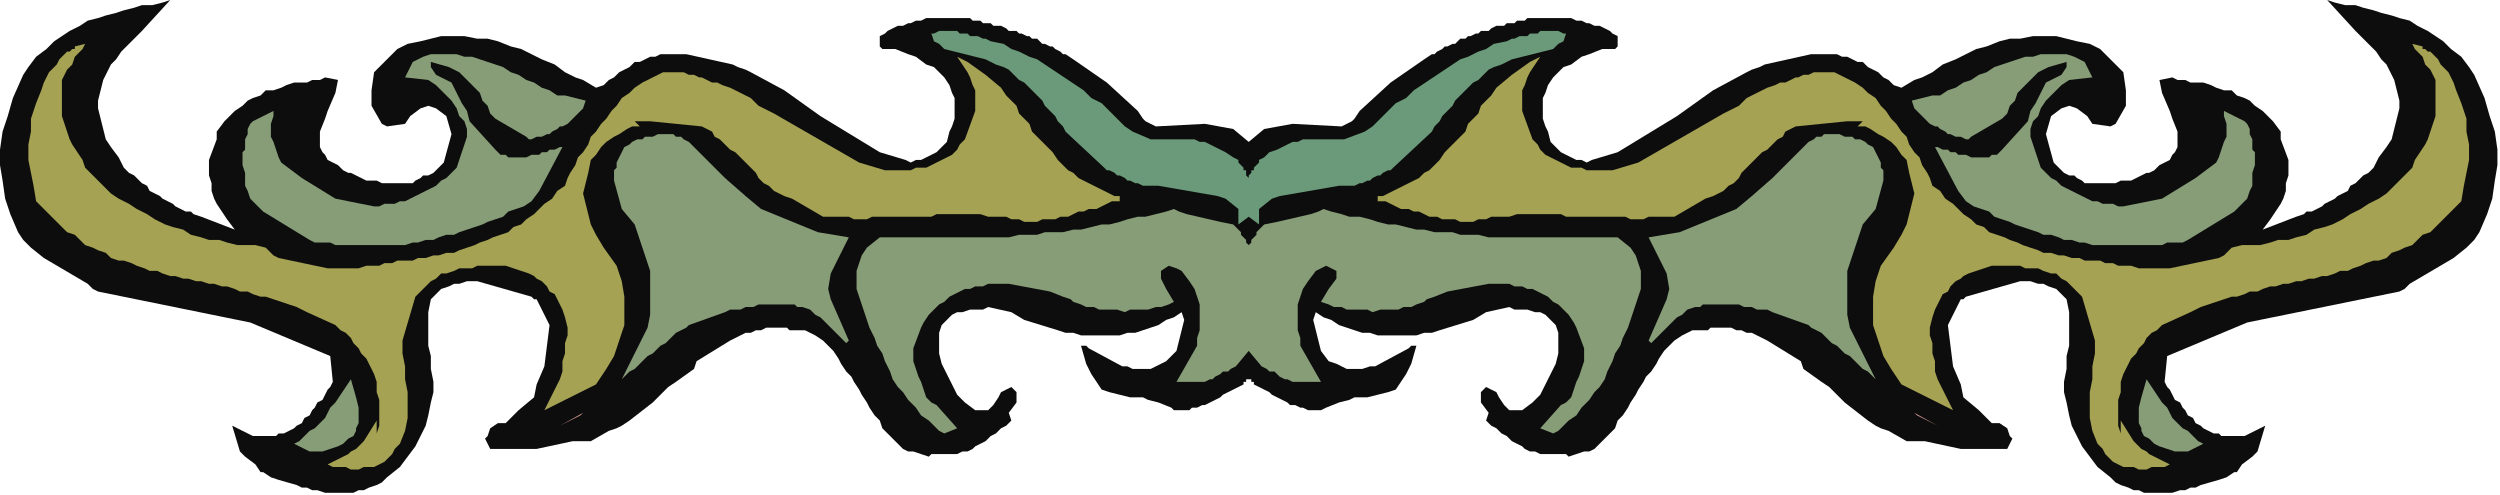
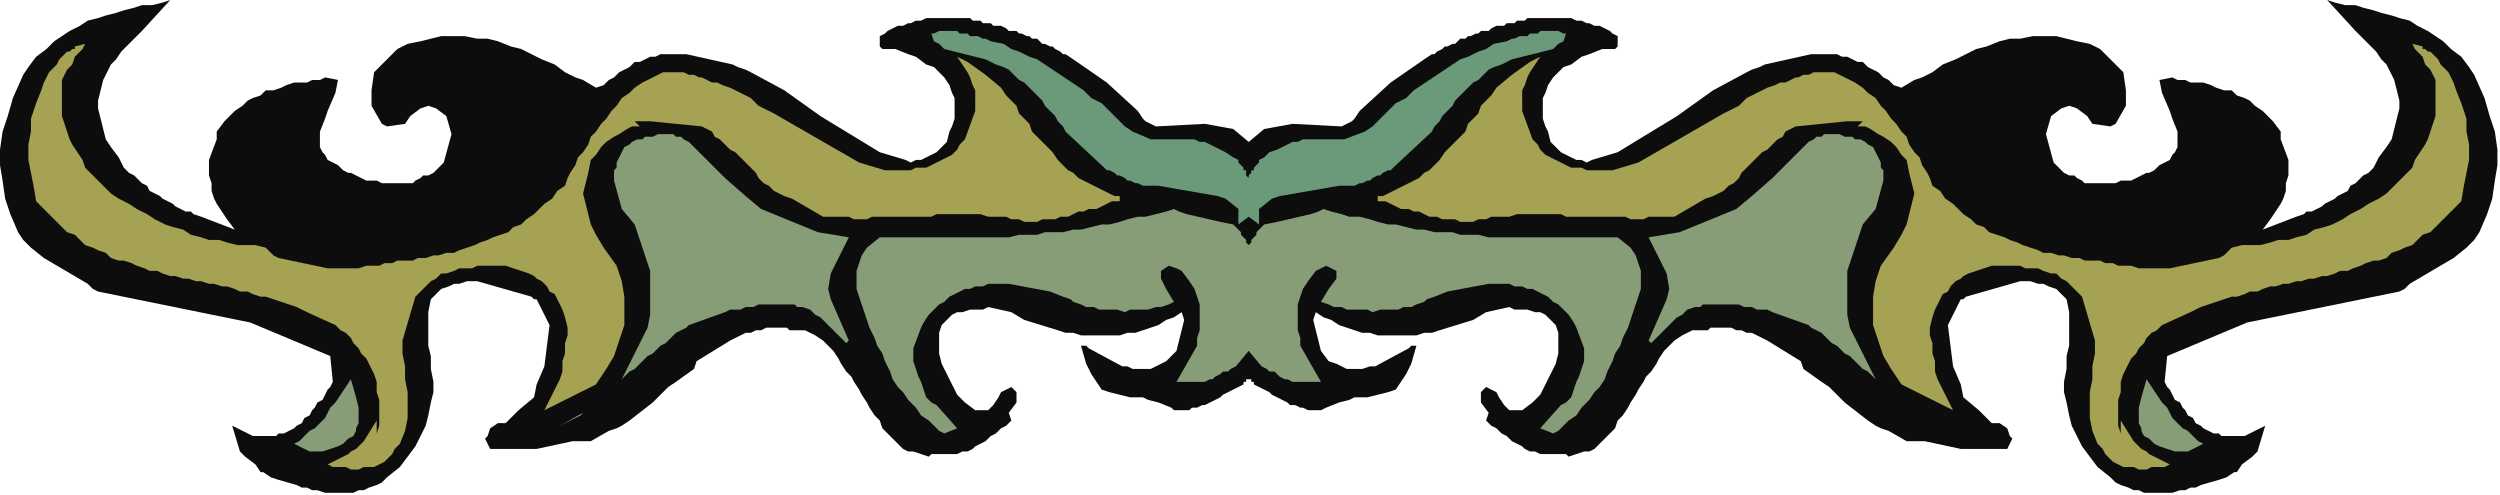
<svg xmlns="http://www.w3.org/2000/svg" xmlns:ns1="http://sodipodi.sourceforge.net/DTD/sodipodi-0.dtd" xmlns:ns2="http://www.inkscape.org/namespaces/inkscape" version="1.0" width="256.381mm" height="50.8mm" id="svg31" ns1:docname="DSGNC075.WMF">
  <ns1:namedview pagecolor="#ffffff" bordercolor="#666666" borderopacity="1" objecttolerance="10" gridtolerance="10" guidetolerance="10" ns2:pageopacity="0" ns2:pageshadow="2" ns2:window-width="640" ns2:window-height="480" id="namedview33" />
  <defs id="defs3">
    <pattern id="WMFhbasepattern" patternUnits="userSpaceOnUse" width="6" height="6" x="0" y="0" />
  </defs>
  <path style="fill:#0e0d0d;fill-rule:evenodd;fill-opacity:1;stroke:none;" d="  M 484,55   L 478,50   L 467,48   L 448,49   L 446,48   L 444,47   L 443,46   L 441,43   L 429,32   L 416,23   L 413,21   L 412,21   L 411,20   L 409,19   L 408,18   L 407,18   L 405,17   L 404,17   L 403,16   L 402,15   L 400,15   L 399,14   L 398,14   L 396,13   L 395,13   L 394,12   L 392,12   L 391,12   L 390,11   L 388,10   L 387,10   L 385,10   L 384,9   L 383,9   L 381,9   L 380,8   L 379,8   L 377,8   L 376,7   L 374,7   L 373,7   L 372,7   L 370,7   L 368,7   L 367,7   L 365,7   L 363,7   L 361,7   L 359,7   L 357,8   L 355,8   L 353,9   L 352,9   L 350,10   L 348,10   L 346,11   L 344,12   L 343,13   L 341,14   L 341,18   L 342,19   L 347,19   L 352,21   L 355,22   L 359,25   L 362,26   L 363,27   L 366,30   L 368,33   L 369,36   L 370,38   L 370,41   L 370,43   L 370,46   L 369,49   L 368,51   L 367,55   L 365,57   L 363,59   L 361,60   L 359,61   L 357,62   L 355,62   L 353,63   L 351,62   L 341,59   L 318,45   L 304,35   L 291,28   L 289,27   L 286,26   L 284,25   L 266,21   L 264,21   L 262,21   L 260,21   L 258,21   L 256,21   L 254,22   L 252,22   L 250,23   L 248,24   L 246,24   L 244,26   L 242,27   L 240,28   L 238,30   L 236,31   L 234,33   L 231,34   L 226,31   L 223,30   L 219,28   L 215,25   L 210,23   L 206,21   L 202,19   L 198,18   L 193,16   L 189,15   L 185,15   L 180,14   L 176,14   L 171,14   L 167,15   L 163,16   L 158,17   L 154,19   L 145,28   L 144,35   L 144,41   L 148,48   L 150,49   L 157,48   L 159,45   L 163,42   L 166,41   L 169,42   L 173,45   L 175,52   L 172,63   L 171,64   L 169,66   L 168,67   L 166,68   L 164,68   L 163,69   L 161,70   L 160,71   L 158,71   L 156,71   L 154,71   L 152,71   L 150,71   L 148,71   L 146,70   L 144,70   L 142,70   L 140,69   L 138,68   L 136,67   L 135,67   L 133,66   L 131,64   L 129,63   L 127,62   L 126,60   L 125,59   L 124,57   L 124,55   L 124,54   L 124,52   L 124,51   L 126,46   L 127,43   L 130,36   L 131,31   L 126,30   L 124,31   L 121,31   L 119,32   L 116,32   L 114,32   L 111,33   L 109,34   L 106,35   L 103,35   L 101,37   L 98,38   L 96,39   L 94,41   L 91,43   L 89,45   L 87,47   L 84,51   L 84,54   L 81,62   L 81,65   L 81,68   L 82,71   L 82,74   L 83,77   L 84,79   L 86,82   L 88,85   L 91,89   L 78,84   L 75,83   L 74,82   L 72,82   L 70,81   L 68,80   L 67,79   L 65,78   L 63,77   L 62,76   L 60,75   L 58,74   L 57,72   L 55,71   L 54,70   L 52,68   L 50,67   L 48,65   L 46,61   L 43,57   L 41,54   L 40,50   L 39,46   L 38,42   L 38,39   L 39,35   L 40,31   L 41,29   L 42,27   L 43,25   L 45,23   L 47,20   L 49,18   L 51,16   L 53,14   L 55,12   L 66,0   L 63,1   L 59,2   L 55,2   L 52,3   L 48,4   L 45,5   L 41,6   L 38,7   L 34,8   L 31,10   L 27,12   L 24,14   L 21,16   L 18,19   L 14,22   L 11,26   L 9,29   L 5,38   L 3,45   L 1,51   L 0,58   L 0,64   L 1,70   L 2,77   L 4,83   L 7,90   L 9,93   L 12,96   L 17,100   L 34,110   L 36,112   L 38,113   L 97,125   L 128,138   L 129,148   L 128,150   L 127,151   L 126,153   L 125,155   L 123,156   L 122,158   L 121,159   L 120,161   L 118,162   L 117,164   L 115,165   L 114,166   L 112,167   L 110,168   L 108,168   L 107,169   L 98,169   L 90,165   L 93,175   L 95,177   L 99,180   L 101,183   L 102,183   L 105,185   L 108,186   L 115,188   L 117,189   L 119,189   L 121,190   L 123,190   L 126,191   L 128,191   L 130,191   L 132,191   L 135,191   L 137,191   L 139,190   L 141,190   L 143,189   L 146,188   L 148,187   L 150,185   L 155,181   L 158,177   L 161,173   L 163,169   L 165,165   L 166,161   L 167,156   L 168,152   L 168,148   L 167,143   L 167,138   L 166,134   L 166,129   L 166,125   L 166,121   L 167,116   L 169,114   L 171,112   L 174,111   L 176,110   L 178,110   L 181,109   L 183,109   L 185,109   L 206,115   L 207,116   L 208,116   L 213,126   L 211,142   L 208,149   L 207,154   L 201,159   L 196,164   L 193,164   L 190,166   L 189,169   L 188,170   L 190,174   L 199,174   L 208,174   L 222,171   L 224,171   L 229,171   L 236,167   L 239,166   L 241,165   L 244,163   L 253,156   L 259,150   L 262,148   L 269,143   L 270,140   L 283,132   L 285,131   L 287,130   L 289,129   L 291,129   L 293,128   L 295,128   L 297,127   L 299,127   L 301,127   L 303,127   L 305,127   L 306,128   L 308,128   L 310,128   L 312,128   L 314,129   L 316,130   L 319,132   L 321,134   L 323,136   L 325,139   L 326,141   L 328,144   L 330,146   L 331,148   L 333,151   L 334,153   L 336,156   L 337,158   L 339,161   L 341,163   L 342,166   L 344,168   L 346,170   L 347,171   L 348,172   L 349,173   L 350,174   L 352,175   L 353,175   L 354,175   L 360,177   L 361,176   L 363,176   L 365,176   L 367,176   L 369,176   L 371,176   L 373,175   L 375,175   L 377,174   L 378,173   L 380,172   L 382,171   L 384,169   L 386,168   L 388,166   L 390,165   L 392,163   L 391,160   L 394,156   L 394,152   L 393,151   L 392,150   L 388,152   L 387,154   L 385,157   L 383,159   L 378,159   L 374,156   L 371,153   L 369,149   L 367,145   L 365,141   L 364,137   L 364,133   L 364,129   L 365,126   L 367,124   L 369,122   L 371,121   L 373,121   L 376,120   L 378,120   L 381,120   L 383,119   L 392,121   L 397,124   L 410,128   L 413,129   L 416,129   L 419,130   L 422,130   L 425,130   L 428,130   L 431,130   L 434,130   L 437,129   L 440,129   L 443,128   L 446,127   L 449,126   L 452,124   L 455,123   L 458,121   L 459,124   L 456,136   L 452,140   L 450,141   L 448,142   L 446,143   L 444,143   L 442,143   L 439,143   L 437,142   L 435,142   L 422,135   L 421,134   L 419,134   L 421,141   L 423,145   L 427,151   L 430,152   L 438,154   L 443,154   L 445,155   L 449,156   L 454,158   L 455,159   L 457,159   L 459,159   L 461,159   L 462,158   L 464,158   L 466,157   L 467,157   L 469,156   L 471,155   L 473,154   L 474,153   L 476,152   L 478,151   L 480,150   L 482,149   L 482,148   L 483,148   L 483,147   L 484,147   L 485,147   L 485,148   L 486,148   L 486,149   L 488,150   L 490,151   L 492,152   L 493,153   L 495,154   L 497,155   L 499,156   L 500,157   L 502,157   L 504,158   L 505,158   L 507,159   L 509,159   L 511,159   L 512,159   L 514,158   L 519,156   L 523,155   L 525,154   L 530,154   L 538,152   L 541,151   L 545,145   L 547,141   L 549,134   L 547,134   L 546,135   L 533,142   L 531,142   L 528,143   L 526,143   L 524,143   L 522,143   L 520,142   L 518,141   L 515,140   L 512,136   L 509,124   L 510,121   L 513,123   L 516,124   L 519,126   L 522,127   L 525,128   L 528,129   L 531,129   L 534,130   L 537,130   L 540,130   L 543,130   L 546,130   L 549,130   L 552,129   L 555,129   L 558,128   L 571,124   L 576,121   L 585,119   L 587,120   L 590,120   L 592,120   L 595,121   L 597,121   L 599,122   L 601,124   L 603,126   L 604,129   L 604,133   L 604,137   L 603,141   L 601,145   L 599,149   L 597,153   L 594,156   L 590,159   L 585,159   L 583,157   L 581,154   L 580,152   L 576,150   L 575,151   L 574,152   L 574,156   L 577,160   L 576,163   L 578,165   L 580,166   L 582,168   L 584,169   L 586,171   L 588,172   L 590,173   L 591,174   L 593,175   L 595,175   L 597,176   L 599,176   L 601,176   L 603,176   L 605,176   L 607,176   L 608,177   L 614,175   L 615,175   L 616,175   L 618,174   L 619,173   L 620,172   L 621,171   L 622,170   L 624,168   L 626,166   L 627,163   L 629,161   L 631,158   L 632,156   L 634,153   L 635,151   L 637,148   L 638,146   L 640,144   L 642,141   L 643,139   L 645,136   L 647,134   L 649,132   L 652,130   L 654,129   L 656,128   L 658,128   L 660,128   L 662,128   L 663,127   L 665,127   L 667,127   L 669,127   L 671,127   L 673,128   L 675,128   L 677,129   L 679,129   L 681,130   L 683,131   L 685,132   L 698,140   L 699,143   L 706,148   L 709,150   L 715,156   L 724,163   L 727,165   L 729,166   L 732,167   L 739,171   L 744,171   L 746,171   L 760,174   L 769,174   L 778,174   L 780,170   L 779,169   L 778,166   L 775,164   L 772,164   L 767,159   L 761,154   L 760,149   L 757,142   L 755,126   L 760,116   L 761,116   L 762,115   L 783,109   L 785,109   L 787,109   L 790,110   L 792,110   L 794,111   L 797,112   L 799,114   L 801,116   L 802,121   L 802,125   L 802,129   L 802,134   L 801,138   L 801,143   L 800,148   L 800,152   L 801,156   L 802,161   L 803,165   L 805,169   L 807,173   L 810,177   L 813,181   L 818,185   L 820,187   L 822,188   L 825,189   L 827,190   L 829,190   L 831,191   L 833,191   L 836,191   L 838,191   L 840,191   L 842,191   L 845,190   L 847,190   L 849,189   L 851,189   L 853,188   L 860,186   L 863,185   L 866,183   L 867,183   L 869,180   L 873,177   L 875,175   L 878,165   L 870,169   L 861,169   L 860,168   L 858,168   L 856,167   L 854,166   L 853,165   L 851,164   L 850,162   L 848,161   L 847,159   L 846,158   L 845,156   L 843,155   L 842,153   L 841,151   L 840,150   L 839,148   L 840,138   L 871,125   L 930,113   L 932,112   L 934,110   L 951,100   L 956,96   L 959,93   L 961,90   L 964,83   L 966,77   L 967,70   L 968,64   L 968,58   L 967,51   L 965,45   L 963,38   L 959,29   L 957,26   L 954,22   L 950,19   L 947,16   L 944,14   L 941,12   L 937,10   L 934,8   L 930,7   L 927,6   L 923,5   L 920,4   L 916,3   L 913,2   L 909,2   L 905,1   L 902,0   L 913,12   L 915,14   L 917,16   L 919,18   L 921,20   L 923,23   L 925,25   L 926,27   L 927,29   L 928,31   L 929,35   L 930,39   L 930,42   L 929,46   L 928,50   L 927,54   L 925,57   L 922,61   L 920,65   L 918,67   L 916,68   L 914,70   L 913,71   L 911,72   L 910,74   L 908,75   L 906,76   L 905,77   L 903,78   L 901,79   L 900,80   L 898,81   L 896,82   L 894,82   L 893,83   L 890,84   L 877,89   L 880,85   L 882,82   L 884,79   L 885,77   L 886,74   L 886,71   L 887,68   L 887,65   L 887,62   L 884,54   L 884,51   L 881,47   L 879,45   L 877,43   L 874,41   L 872,39   L 870,38   L 867,37   L 865,35   L 862,35   L 859,34   L 857,33   L 854,32   L 852,32   L 849,32   L 847,31   L 844,31   L 842,30   L 837,31   L 838,36   L 841,43   L 842,46   L 844,51   L 844,52   L 844,54   L 844,55   L 844,57   L 843,59   L 842,60   L 841,62   L 839,63   L 837,64   L 835,66   L 833,67   L 832,67   L 830,68   L 828,69   L 826,70   L 824,70   L 822,70   L 820,71   L 818,71   L 816,71   L 814,71   L 812,71   L 810,71   L 808,71   L 807,70   L 805,69   L 804,68   L 802,68   L 800,67   L 799,66   L 797,64   L 796,63   L 793,52   L 795,45   L 799,42   L 802,41   L 805,42   L 809,45   L 811,48   L 818,49   L 820,48   L 824,41   L 824,35   L 823,28   L 814,19   L 810,17   L 805,16   L 801,15   L 797,14   L 792,14   L 788,14   L 783,15   L 779,15   L 775,16   L 770,18   L 766,19   L 762,21   L 758,23   L 753,25   L 749,28   L 745,30   L 742,31   L 737,34   L 734,33   L 732,31   L 730,30   L 728,28   L 726,27   L 724,26   L 722,24   L 720,24   L 718,23   L 716,22   L 714,22   L 712,21   L 710,21   L 708,21   L 706,21   L 704,21   L 702,21   L 684,25   L 682,26   L 679,27   L 677,28   L 664,35   L 650,45   L 627,59   L 617,62   L 615,63   L 613,62   L 611,62   L 609,61   L 607,60   L 605,59   L 603,57   L 601,55   L 600,51   L 599,49   L 598,46   L 598,43   L 598,41   L 598,38   L 599,36   L 600,33   L 602,30   L 605,27   L 606,26   L 609,25   L 613,22   L 616,21   L 621,19   L 626,19   L 627,18   L 627,14   L 625,13   L 624,12   L 622,11   L 620,10   L 618,10   L 616,9   L 615,9   L 613,8   L 611,8   L 609,7   L 607,7   L 605,7   L 603,7   L 601,7   L 600,7   L 598,7   L 596,7   L 595,7   L 594,7   L 592,7   L 591,8   L 589,8   L 588,8   L 587,9   L 585,9   L 584,9   L 583,10   L 581,10   L 580,10   L 578,11   L 577,12   L 576,12   L 574,12   L 573,13   L 572,13   L 570,14   L 569,14   L 568,15   L 566,15   L 565,16   L 564,17   L 563,17   L 561,18   L 560,18   L 559,19   L 557,20   L 556,21   L 555,21   L 552,23   L 539,32   L 527,43   L 525,46   L 524,47   L 522,48   L 520,49   L 501,48   L 490,50   L 484,55  z " id="path5" />
  <path style="fill:#869d78;fill-rule:evenodd;fill-opacity:1;stroke:none;" d="  M 484,136   L 489,142   L 491,143   L 492,144   L 494,144   L 495,145   L 496,146   L 498,147   L 499,147   L 501,148   L 502,148   L 504,148   L 505,148   L 506,148   L 508,148   L 509,148   L 511,148   L 512,148   L 504,134   L 504,131   L 503,128   L 503,125   L 503,122   L 503,118   L 504,115   L 505,112   L 507,109   L 510,105   L 512,104   L 514,103   L 518,105   L 518,108   L 515,112   L 512,117   L 515,118   L 517,119   L 520,119   L 522,120   L 525,120   L 527,120   L 530,120   L 532,121   L 535,120   L 537,120   L 540,120   L 542,120   L 544,119   L 547,119   L 549,118   L 552,117   L 553,116   L 556,115   L 561,113   L 577,110   L 579,110   L 581,110   L 583,110   L 585,110   L 587,111   L 590,111   L 592,112   L 594,112   L 596,113   L 598,114   L 600,115   L 602,117   L 604,118   L 606,120   L 608,122   L 610,125   L 611,127   L 614,135   L 614,137   L 614,140   L 613,143   L 612,146   L 611,148   L 610,151   L 609,154   L 607,156   L 605,157   L 597,166   L 602,168   L 604,167   L 606,165   L 608,163   L 611,161   L 613,158   L 616,155   L 618,152   L 620,150   L 622,147   L 623,144   L 625,140   L 626,137   L 628,134   L 629,131   L 631,127   L 632,124   L 633,121   L 634,118   L 635,115   L 636,112   L 636,108   L 636,105   L 635,102   L 634,99   L 632,96   L 627,92   L 623,92   L 619,92   L 616,92   L 612,92   L 609,92   L 605,92   L 602,92   L 598,92   L 595,92   L 591,92   L 588,92   L 584,92   L 580,92   L 577,92   L 573,91   L 570,91   L 566,91   L 563,90   L 559,90   L 556,90   L 552,89   L 549,89   L 545,88   L 541,87   L 538,87   L 534,86   L 531,85   L 527,84   L 523,84   L 520,83   L 516,82   L 513,81   L 511,82   L 508,83   L 495,86   L 490,87   L 489,88   L 488,89   L 487,90   L 487,91   L 486,92   L 485,93   L 485,94   L 484,95   L 483,94   L 483,93   L 482,92   L 481,91   L 481,90   L 480,89   L 479,88   L 478,87   L 473,86   L 460,83   L 457,82   L 455,81   L 452,82   L 448,83   L 444,84   L 441,84   L 437,85   L 434,86   L 430,87   L 427,87   L 423,88   L 419,89   L 416,89   L 412,90   L 409,90   L 405,90   L 402,91   L 398,91   L 395,91   L 391,92   L 388,92   L 384,92   L 380,92   L 377,92   L 373,92   L 370,92   L 366,92   L 363,92   L 359,92   L 356,92   L 352,92   L 349,92   L 345,92   L 341,92   L 336,96   L 334,99   L 333,102   L 332,105   L 332,108   L 332,112   L 333,115   L 334,118   L 335,121   L 336,124   L 337,127   L 339,131   L 340,134   L 342,137   L 343,140   L 345,144   L 346,147   L 348,150   L 350,152   L 352,155   L 355,158   L 357,161   L 360,163   L 362,165   L 364,167   L 366,168   L 371,166   L 363,157   L 361,156   L 359,154   L 358,151   L 357,148   L 356,146   L 355,143   L 354,140   L 354,137   L 354,135   L 357,127   L 358,125   L 360,122   L 362,120   L 364,118   L 366,117   L 368,115   L 370,114   L 372,113   L 374,112   L 376,112   L 378,111   L 381,111   L 383,110   L 385,110   L 387,110   L 389,110   L 391,110   L 407,113   L 412,115   L 415,116   L 416,117   L 419,118   L 421,119   L 424,119   L 426,120   L 428,120   L 431,120   L 433,120   L 436,121   L 438,120   L 440,120   L 443,120   L 445,120   L 448,119   L 450,119   L 453,118   L 455,117   L 452,112   L 450,108   L 450,105   L 453,103   L 456,104   L 458,105   L 461,109   L 463,112   L 464,115   L 465,118   L 465,122   L 465,125   L 465,128   L 464,131   L 464,134   L 456,148   L 457,148   L 459,148   L 460,148   L 461,148   L 463,148   L 464,148   L 466,148   L 467,148   L 469,147   L 470,147   L 471,146   L 473,145   L 474,144   L 476,144   L 477,143   L 479,142   L 484,136  z " id="path7" />
  <path style="fill:#6a9a79;fill-rule:evenodd;fill-opacity:1;stroke:none;" d="  M 488,81   L 493,77   L 496,76   L 519,72   L 520,72   L 521,72   L 523,72   L 524,72   L 525,72   L 527,71   L 528,71   L 530,70   L 531,70   L 532,69   L 534,68   L 535,68   L 536,67   L 538,66   L 539,66   L 540,65   L 555,51   L 556,49   L 558,47   L 559,45   L 561,43   L 563,41   L 564,39   L 566,37   L 568,35   L 571,32   L 573,31   L 575,29   L 577,27   L 579,26   L 582,25   L 584,24   L 586,23   L 602,19   L 604,17   L 606,16   L 607,13   L 606,13   L 604,12   L 603,12   L 601,12   L 600,12   L 599,12   L 597,12   L 596,13   L 594,13   L 593,13   L 592,14   L 590,14   L 589,14   L 587,15   L 586,15   L 584,16   L 579,17   L 576,19   L 573,20   L 569,22   L 566,23   L 563,25   L 560,27   L 557,29   L 554,31   L 551,33   L 548,35   L 545,38   L 541,40   L 538,43   L 535,46   L 532,49   L 529,51   L 521,54   L 505,54   L 503,55   L 501,55   L 499,56   L 497,57   L 495,58   L 492,59   L 490,61   L 488,62   L 488,63   L 487,64   L 486,65   L 486,66   L 485,66   L 485,67   L 484,68   L 484,69   L 483,68   L 483,67   L 483,66   L 482,66   L 482,65   L 481,64   L 480,63   L 480,62   L 478,61   L 475,59   L 473,58   L 471,57   L 469,56   L 467,55   L 465,55   L 463,54   L 446,54   L 439,51   L 436,49   L 433,46   L 430,43   L 427,40   L 423,38   L 420,35   L 417,33   L 414,31   L 411,29   L 408,27   L 405,25   L 402,23   L 399,22   L 395,20   L 392,19   L 389,17   L 384,16   L 382,15   L 381,15   L 379,14   L 378,14   L 376,14   L 375,13   L 374,13   L 372,13   L 371,12   L 369,12   L 368,12   L 367,12   L 365,12   L 364,12   L 362,13   L 361,13   L 362,16   L 364,17   L 366,19   L 382,23   L 384,24   L 386,25   L 389,26   L 391,27   L 393,29   L 395,31   L 397,32   L 400,35   L 402,37   L 404,39   L 405,41   L 407,43   L 409,45   L 410,47   L 412,49   L 413,51   L 428,65   L 429,66   L 430,66   L 432,67   L 433,68   L 434,68   L 436,69   L 437,70   L 438,70   L 440,71   L 441,71   L 443,72   L 444,72   L 445,72   L 447,72   L 448,72   L 449,72   L 472,76   L 475,77   L 480,81   L 480,82   L 480,83   L 480,84   L 480,85   L 480,87   L 484,84   L 488,87   L 488,85   L 488,84   L 488,83   L 488,82   L 488,81  z " id="path9" />
  <path style="fill:#a5a253;fill-rule:evenodd;fill-opacity:1;stroke:none;" d="  M 534,76   L 536,76   L 550,69   L 552,67   L 554,66   L 556,64   L 558,62   L 560,59   L 562,57   L 564,55   L 566,53   L 568,51   L 569,48   L 571,46   L 573,44   L 574,41   L 576,39   L 578,37   L 580,34   L 586,29   L 593,24   L 597,22   L 595,25   L 593,28   L 592,30   L 591,33   L 590,35   L 590,38   L 590,40   L 590,43   L 594,54   L 596,56   L 597,58   L 599,60   L 601,61   L 603,62   L 605,63   L 607,64   L 609,65   L 611,65   L 613,65   L 615,66   L 617,66   L 619,66   L 621,66   L 623,66   L 625,66   L 635,63   L 668,44   L 670,43   L 674,41   L 677,38   L 685,34   L 688,33   L 690,32   L 692,32   L 694,31   L 696,30   L 697,30   L 699,29   L 701,29   L 703,28   L 705,28   L 707,28   L 709,28   L 711,28   L 713,29   L 715,30   L 717,31   L 719,32   L 722,34   L 724,36   L 727,38   L 729,41   L 731,43   L 733,46   L 735,48   L 737,51   L 739,53   L 740,56   L 742,59   L 744,61   L 745,64   L 747,67   L 748,69   L 749,72   L 752,74   L 754,77   L 757,79   L 759,81   L 761,83   L 764,85   L 766,87   L 769,88   L 771,90   L 774,91   L 777,92   L 779,93   L 782,94   L 784,95   L 787,96   L 790,97   L 792,98   L 795,98   L 798,99   L 800,99   L 803,100   L 806,100   L 808,101   L 811,101   L 814,101   L 816,102   L 819,102   L 821,103   L 824,103   L 826,103   L 829,104   L 832,104   L 841,104   L 860,100   L 862,99   L 865,96   L 869,95   L 873,95   L 876,95   L 880,94   L 883,93   L 887,93   L 890,92   L 894,91   L 897,89   L 901,88   L 904,87   L 908,85   L 911,83   L 915,81   L 918,79   L 922,77   L 925,75   L 927,73   L 930,70   L 932,68   L 935,65   L 936,62   L 938,59   L 940,56   L 941,54   L 942,51   L 943,48   L 944,45   L 944,42   L 944,39   L 944,36   L 944,33   L 944,31   L 942,27   L 940,25   L 939,22   L 936,19   L 935,17   L 939,18   L 939,19   L 940,19   L 941,20   L 942,20   L 944,22   L 945,23   L 946,25   L 947,26   L 949,28   L 951,32   L 952,35   L 954,40   L 956,46   L 956,51   L 957,56   L 957,62   L 956,67   L 955,72   L 954,78   L 947,85   L 944,88   L 942,90   L 939,91   L 937,93   L 935,95   L 932,96   L 930,97   L 927,98   L 925,100   L 922,101   L 920,101   L 917,102   L 915,103   L 912,104   L 910,105   L 907,105   L 905,106   L 902,107   L 900,107   L 897,108   L 895,108   L 892,109   L 890,109   L 887,110   L 885,110   L 882,111   L 880,111   L 877,112   L 875,113   L 872,113   L 870,114   L 867,115   L 865,115   L 859,117   L 853,119   L 849,121   L 838,126   L 836,128   L 834,129   L 832,131   L 831,133   L 829,135   L 828,137   L 826,139   L 825,141   L 823,145   L 822,148   L 822,152   L 821,155   L 821,159   L 821,162   L 821,165   L 822,168   L 822,163   L 827,171   L 828,172   L 830,174   L 832,175   L 833,176   L 835,177   L 837,178   L 839,179   L 841,180   L 839,181   L 838,181   L 836,181   L 834,181   L 832,182   L 831,182   L 829,182   L 827,181   L 825,181   L 823,181   L 821,180   L 819,179   L 818,178   L 816,176   L 815,174   L 813,172   L 811,167   L 810,162   L 810,157   L 810,152   L 811,147   L 811,142   L 812,137   L 812,132   L 807,115   L 805,113   L 803,111   L 801,109   L 799,108   L 797,106   L 795,106   L 792,105   L 790,104   L 788,104   L 785,104   L 783,103   L 781,103   L 778,103   L 776,103   L 774,103   L 772,103   L 763,106   L 761,107   L 760,108   L 758,109   L 756,111   L 755,113   L 753,114   L 752,116   L 751,118   L 750,120   L 749,123   L 748,127   L 748,130   L 749,133   L 749,137   L 750,140   L 750,144   L 751,147   L 757,159   L 737,149   L 733,143   L 730,138   L 728,132   L 726,126   L 726,120   L 726,115   L 727,109   L 729,103   L 734,96   L 737,91   L 739,87   L 740,83   L 741,79   L 742,75   L 741,71   L 740,67   L 739,62   L 737,60   L 735,57   L 733,55   L 730,53   L 728,52   L 725,50   L 723,49   L 720,49   L 722,47   L 716,47   L 696,49   L 694,50   L 692,51   L 691,53   L 689,54   L 687,56   L 685,58   L 683,59   L 681,61   L 679,63   L 677,65   L 675,67   L 674,69   L 672,71   L 670,72   L 668,74   L 666,75   L 664,76   L 661,77   L 649,84   L 647,84   L 644,84   L 642,84   L 639,84   L 637,85   L 634,85   L 632,85   L 630,84   L 627,84   L 625,84   L 622,84   L 620,84   L 617,84   L 615,84   L 612,84   L 610,84   L 607,84   L 605,83   L 603,83   L 600,83   L 598,83   L 595,83   L 593,83   L 590,83   L 588,83   L 585,84   L 583,84   L 580,84   L 578,84   L 576,85   L 573,85   L 571,86   L 568,86   L 566,86   L 564,85   L 561,85   L 559,85   L 557,84   L 554,84   L 552,83   L 550,82   L 548,82   L 546,81   L 543,81   L 541,80   L 539,79   L 537,78   L 534,78   L 534,76  z " id="path11" />
  <path style="fill:#a5a253;fill-rule:evenodd;fill-opacity:1;stroke:none;" d="  M 434,76   L 432,76   L 418,69   L 416,67   L 414,66   L 412,64   L 410,62   L 408,59   L 406,57   L 404,55   L 402,53   L 400,51   L 399,48   L 397,46   L 395,44   L 394,41   L 392,39   L 390,37   L 388,34   L 382,29   L 375,24   L 371,22   L 373,25   L 375,28   L 376,30   L 377,33   L 378,35   L 378,38   L 378,40   L 378,43   L 374,54   L 372,56   L 371,58   L 369,60   L 367,61   L 365,62   L 363,63   L 361,64   L 359,65   L 357,65   L 355,65   L 353,66   L 351,66   L 349,66   L 347,66   L 345,66   L 343,66   L 333,63   L 300,44   L 298,43   L 294,41   L 291,38   L 283,34   L 280,33   L 278,32   L 276,32   L 274,31   L 272,30   L 271,30   L 269,29   L 267,29   L 265,28   L 263,28   L 261,28   L 259,28   L 257,28   L 255,29   L 253,30   L 251,31   L 249,32   L 246,34   L 244,36   L 241,38   L 239,41   L 237,43   L 235,46   L 233,48   L 231,51   L 229,53   L 228,56   L 226,59   L 224,61   L 223,64   L 221,67   L 220,69   L 219,72   L 216,74   L 214,77   L 211,79   L 209,81   L 207,83   L 204,85   L 202,87   L 199,88   L 197,90   L 194,91   L 191,92   L 189,93   L 186,94   L 184,95   L 181,96   L 178,97   L 176,98   L 173,98   L 170,99   L 168,99   L 165,100   L 162,100   L 160,101   L 157,101   L 154,101   L 152,102   L 149,102   L 147,103   L 144,103   L 142,103   L 139,104   L 136,104   L 127,104   L 108,100   L 106,99   L 103,96   L 99,95   L 95,95   L 92,95   L 88,94   L 85,93   L 81,93   L 78,92   L 74,91   L 71,89   L 67,88   L 64,87   L 60,85   L 57,83   L 53,81   L 50,79   L 46,77   L 43,75   L 41,73   L 38,70   L 36,68   L 33,65   L 32,62   L 30,59   L 28,56   L 27,54   L 26,51   L 25,48   L 24,45   L 24,42   L 24,39   L 24,36   L 24,33   L 24,31   L 26,27   L 28,25   L 29,22   L 32,19   L 33,17   L 29,18   L 29,19   L 28,19   L 27,20   L 26,20   L 24,22   L 23,23   L 22,25   L 21,26   L 19,28   L 17,32   L 16,35   L 14,40   L 12,46   L 12,51   L 11,56   L 11,62   L 12,67   L 13,72   L 14,78   L 21,85   L 24,88   L 26,90   L 29,91   L 31,93   L 33,95   L 36,96   L 38,97   L 41,98   L 43,100   L 46,101   L 48,101   L 51,102   L 53,103   L 56,104   L 58,105   L 61,105   L 63,106   L 66,107   L 68,107   L 71,108   L 73,108   L 76,109   L 78,109   L 81,110   L 83,110   L 86,111   L 88,111   L 91,112   L 93,113   L 96,113   L 98,114   L 101,115   L 103,115   L 109,117   L 115,119   L 119,121   L 130,126   L 132,128   L 134,129   L 136,131   L 137,133   L 139,135   L 140,137   L 142,139   L 143,141   L 145,145   L 146,148   L 146,152   L 147,155   L 147,159   L 147,162   L 147,165   L 146,168   L 146,163   L 141,171   L 140,172   L 138,174   L 136,175   L 135,176   L 133,177   L 131,178   L 129,179   L 127,180   L 129,181   L 130,181   L 132,181   L 134,181   L 136,182   L 137,182   L 139,182   L 141,181   L 143,181   L 145,181   L 147,180   L 149,179   L 150,178   L 152,176   L 153,174   L 155,172   L 157,167   L 158,162   L 158,157   L 158,152   L 157,147   L 157,142   L 156,137   L 156,132   L 161,115   L 163,113   L 165,111   L 167,109   L 169,108   L 171,106   L 173,106   L 176,105   L 178,104   L 180,104   L 183,104   L 185,103   L 187,103   L 190,103   L 192,103   L 194,103   L 196,103   L 205,106   L 207,107   L 208,108   L 210,109   L 212,111   L 213,113   L 215,114   L 216,116   L 217,118   L 218,120   L 219,123   L 220,127   L 220,130   L 219,133   L 219,137   L 218,140   L 218,144   L 217,147   L 211,159   L 231,149   L 235,143   L 238,138   L 240,132   L 242,126   L 242,120   L 242,115   L 241,109   L 239,103   L 234,96   L 231,91   L 229,87   L 228,83   L 227,79   L 226,75   L 227,71   L 228,67   L 229,62   L 231,60   L 233,57   L 235,55   L 238,53   L 240,52   L 243,50   L 245,49   L 248,49   L 246,47   L 252,47   L 272,49   L 274,50   L 276,51   L 277,53   L 279,54   L 281,56   L 283,58   L 285,59   L 287,61   L 289,63   L 291,65   L 293,67   L 294,69   L 296,71   L 298,72   L 300,74   L 302,75   L 304,76   L 307,77   L 319,84   L 321,84   L 324,84   L 326,84   L 329,84   L 331,85   L 334,85   L 336,85   L 338,84   L 341,84   L 343,84   L 346,84   L 348,84   L 351,84   L 353,84   L 356,84   L 358,84   L 361,84   L 363,83   L 365,83   L 368,83   L 370,83   L 373,83   L 375,83   L 378,83   L 380,83   L 383,84   L 385,84   L 388,84   L 390,84   L 392,85   L 395,85   L 397,86   L 400,86   L 402,86   L 404,85   L 407,85   L 409,85   L 411,84   L 414,84   L 416,83   L 418,82   L 420,82   L 422,81   L 425,81   L 427,80   L 429,79   L 431,78   L 434,78   L 434,76  z " id="path13" />
  <path style="fill:#869d78;fill-rule:evenodd;fill-opacity:1;stroke:none;" d="  M 639,132   L 646,116   L 647,112   L 646,106   L 639,92   L 651,90   L 673,81   L 679,76   L 687,69   L 700,56   L 701,55   L 703,54   L 704,53   L 706,53   L 707,52   L 709,52   L 710,52   L 712,52   L 713,52   L 715,53   L 716,53   L 718,53   L 719,54   L 721,54   L 723,55   L 724,56   L 726,57   L 727,59   L 728,61   L 729,63   L 729,65   L 730,66   L 730,68   L 730,70   L 727,81   L 722,87   L 720,93   L 718,99   L 716,105   L 716,111   L 716,116   L 716,122   L 717,127   L 727,147   L 726,146   L 724,144   L 722,143   L 720,141   L 719,140   L 717,138   L 715,137   L 714,136   L 712,134   L 710,133   L 709,132   L 707,130   L 706,129   L 704,128   L 702,127   L 701,126   L 687,121   L 685,120   L 683,120   L 681,120   L 679,119   L 678,119   L 676,119   L 674,118   L 672,118   L 670,118   L 668,118   L 666,118   L 664,118   L 662,118   L 660,118   L 659,119   L 657,119   L 654,120   L 652,122   L 650,123   L 648,125   L 646,127   L 644,129   L 642,131   L 640,133   L 639,132  z " id="path15" />
  <path style="fill:#869d78;fill-rule:evenodd;fill-opacity:1;stroke:none;" d="  M 329,132   L 322,116   L 321,112   L 322,106   L 329,92   L 317,90   L 295,81   L 289,76   L 281,69   L 268,56   L 267,55   L 265,54   L 264,53   L 262,53   L 261,52   L 259,52   L 258,52   L 256,52   L 255,52   L 253,53   L 252,53   L 250,53   L 249,54   L 247,54   L 245,55   L 244,56   L 242,57   L 241,59   L 240,61   L 239,63   L 239,65   L 238,66   L 238,68   L 238,70   L 241,81   L 246,87   L 248,93   L 250,99   L 252,105   L 252,111   L 252,116   L 252,122   L 251,127   L 241,147   L 242,146   L 244,144   L 246,143   L 248,141   L 249,140   L 251,138   L 253,137   L 254,136   L 256,134   L 258,133   L 259,132   L 261,130   L 262,129   L 264,128   L 266,127   L 267,126   L 281,121   L 283,120   L 285,120   L 287,120   L 289,119   L 290,119   L 292,119   L 294,118   L 296,118   L 298,118   L 300,118   L 302,118   L 304,118   L 306,118   L 308,118   L 309,119   L 311,119   L 314,120   L 316,122   L 318,123   L 320,125   L 322,127   L 324,129   L 326,131   L 328,133   L 329,132  z " id="path17" />
-   <path style="fill:#ce9792;fill-rule:evenodd;fill-opacity:1;stroke:none;" d="  M 742,160   L 751,165   L 743,161   L 742,160  z " id="path19" />
  <path style="fill:#ce9792;fill-rule:evenodd;fill-opacity:1;stroke:none;" d="  M 226,160   L 217,165   L 225,161   L 226,160  z " id="path21" />
-   <path style="fill:#869d78;fill-rule:evenodd;fill-opacity:1;stroke:none;" d="  M 741,39   L 749,37   L 752,37   L 755,35   L 758,34   L 761,32   L 764,31   L 767,29   L 770,28   L 773,26   L 776,25   L 779,24   L 782,23   L 785,22   L 788,22   L 791,21   L 794,21   L 797,21   L 801,21   L 804,22   L 808,24   L 811,30   L 802,31   L 799,33   L 797,35   L 795,37   L 793,39   L 791,42   L 790,45   L 788,47   L 787,50   L 787,53   L 791,65   L 793,67   L 795,69   L 797,70   L 799,72   L 801,73   L 803,74   L 805,75   L 807,76   L 809,77   L 811,78   L 813,78   L 815,79   L 817,79   L 819,79   L 821,80   L 823,80   L 838,77   L 851,69   L 859,63   L 860,61   L 861,58   L 862,55   L 863,53   L 863,50   L 863,48   L 862,45   L 862,43   L 870,47   L 871,48   L 872,50   L 872,52   L 873,54   L 873,56   L 873,58   L 874,59   L 874,61   L 874,64   L 873,67   L 873,69   L 873,72   L 872,74   L 871,77   L 869,79   L 866,82   L 848,93   L 846,94   L 843,94   L 840,94   L 838,95   L 835,95   L 832,95   L 830,95   L 827,95   L 824,95   L 822,95   L 819,95   L 816,95   L 814,95   L 811,95   L 808,94   L 806,94   L 803,93   L 800,93   L 798,92   L 795,91   L 792,91   L 790,90   L 787,89   L 784,88   L 781,87   L 779,86   L 776,85   L 773,84   L 771,82   L 768,81   L 765,80   L 762,78   L 759,74   L 750,57   L 751,57   L 753,58   L 755,58   L 756,59   L 758,59   L 759,60   L 761,60   L 762,60   L 764,61   L 765,61   L 766,61   L 768,61   L 769,61   L 771,61   L 772,60   L 774,60   L 776,58   L 786,47   L 787,43   L 789,40   L 793,32   L 795,31   L 799,29   L 801,26   L 801,24   L 794,26   L 792,27   L 790,28   L 788,30   L 786,32   L 784,34   L 782,36   L 781,39   L 779,41   L 778,44   L 776,46   L 764,53   L 763,54   L 762,54   L 760,53   L 759,53   L 758,53   L 756,52   L 755,52   L 754,51   L 752,50   L 751,49   L 750,49   L 748,48   L 747,47   L 746,46   L 744,44   L 743,43   L 742,42   L 741,39  z " id="path23" />
-   <path style="fill:#869d78;fill-rule:evenodd;fill-opacity:1;stroke:none;" d="  M 227,39   L 219,37   L 216,37   L 213,35   L 210,34   L 207,32   L 204,31   L 201,29   L 198,28   L 195,26   L 192,25   L 189,24   L 186,23   L 183,22   L 180,22   L 177,21   L 174,21   L 171,21   L 167,21   L 164,22   L 160,24   L 157,30   L 166,31   L 169,33   L 171,35   L 173,37   L 175,39   L 177,42   L 178,45   L 180,47   L 181,50   L 181,53   L 177,65   L 175,67   L 173,69   L 171,70   L 169,72   L 167,73   L 165,74   L 163,75   L 161,76   L 159,77   L 157,78   L 155,78   L 153,79   L 151,79   L 149,79   L 147,80   L 145,80   L 130,77   L 117,69   L 109,63   L 108,61   L 107,58   L 106,55   L 105,53   L 105,50   L 105,48   L 106,45   L 106,43   L 98,47   L 97,48   L 96,50   L 96,52   L 95,54   L 95,56   L 95,58   L 94,59   L 94,61   L 94,64   L 95,67   L 95,69   L 95,72   L 96,74   L 97,77   L 99,79   L 102,82   L 120,93   L 122,94   L 125,94   L 128,94   L 130,95   L 133,95   L 136,95   L 138,95   L 141,95   L 144,95   L 146,95   L 149,95   L 152,95   L 154,95   L 157,95   L 160,94   L 162,94   L 165,93   L 168,93   L 170,92   L 173,91   L 176,91   L 178,90   L 181,89   L 184,88   L 187,87   L 189,86   L 192,85   L 195,84   L 197,82   L 200,81   L 203,80   L 206,78   L 209,74   L 218,57   L 217,57   L 215,58   L 213,58   L 212,59   L 210,59   L 209,60   L 207,60   L 206,60   L 204,61   L 203,61   L 202,61   L 200,61   L 199,61   L 197,61   L 196,60   L 194,60   L 192,58   L 182,47   L 181,43   L 179,40   L 175,32   L 173,31   L 169,29   L 167,26   L 167,24   L 174,26   L 176,27   L 178,28   L 180,30   L 182,32   L 184,34   L 186,36   L 187,39   L 189,41   L 190,44   L 192,46   L 204,53   L 205,54   L 206,54   L 208,53   L 209,53   L 210,53   L 212,52   L 213,52   L 214,51   L 216,50   L 217,49   L 218,49   L 220,48   L 221,47   L 222,46   L 224,44   L 225,43   L 226,42   L 227,39  z " id="path25" />
  <path style="fill:#869d78;fill-rule:evenodd;fill-opacity:1;stroke:none;" d="  M 829,158   L 830,154   L 832,147   L 838,156   L 840,158   L 841,160   L 842,162   L 844,164   L 846,166   L 848,167   L 850,169   L 852,171   L 854,172   L 852,173   L 850,174   L 848,175   L 846,175   L 843,175   L 840,174   L 837,173   L 835,172   L 833,170   L 831,169   L 830,167   L 830,166   L 829,164   L 829,163   L 829,161   L 829,159   L 829,158  z " id="path27" />
  <path style="fill:#869d78;fill-rule:evenodd;fill-opacity:1;stroke:none;" d="  M 139,158   L 138,154   L 136,147   L 130,156   L 128,158   L 127,160   L 126,162   L 124,164   L 122,166   L 120,167   L 118,169   L 116,171   L 114,172   L 116,173   L 118,174   L 120,175   L 122,175   L 125,175   L 128,174   L 131,173   L 133,172   L 135,170   L 137,169   L 138,167   L 138,166   L 139,164   L 139,163   L 139,161   L 139,159   L 139,158  z " id="path29" />
</svg>